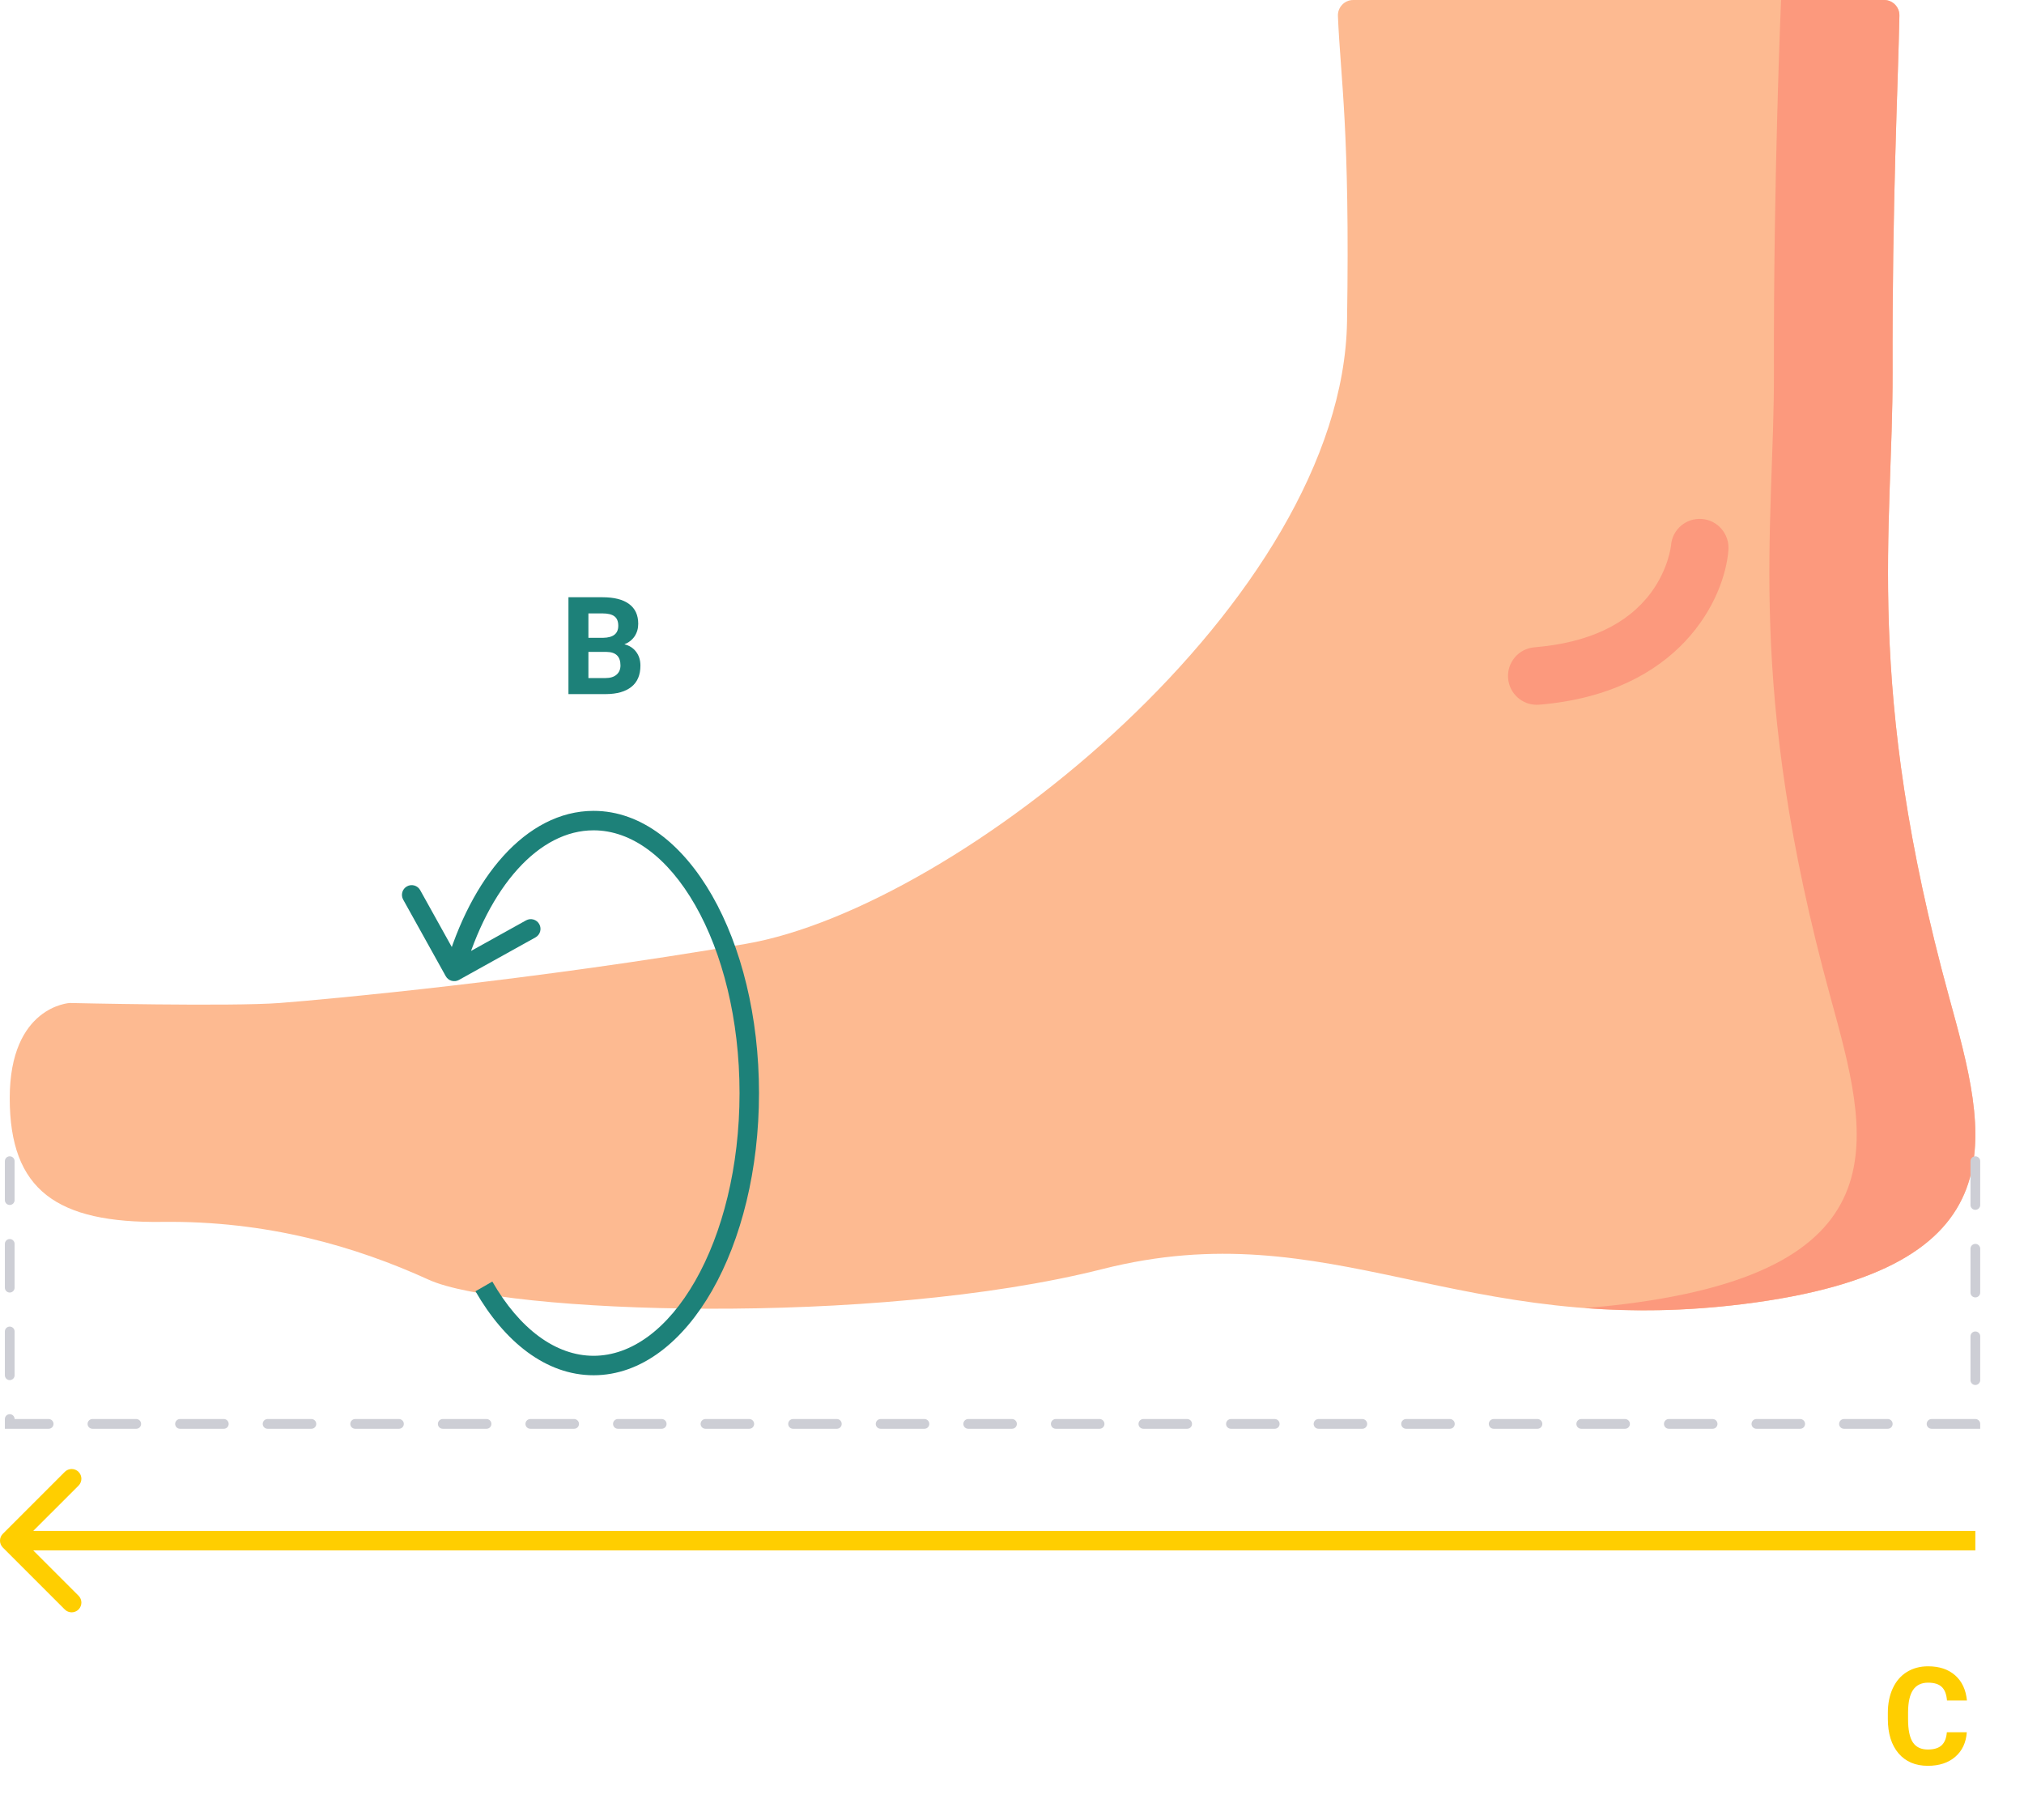
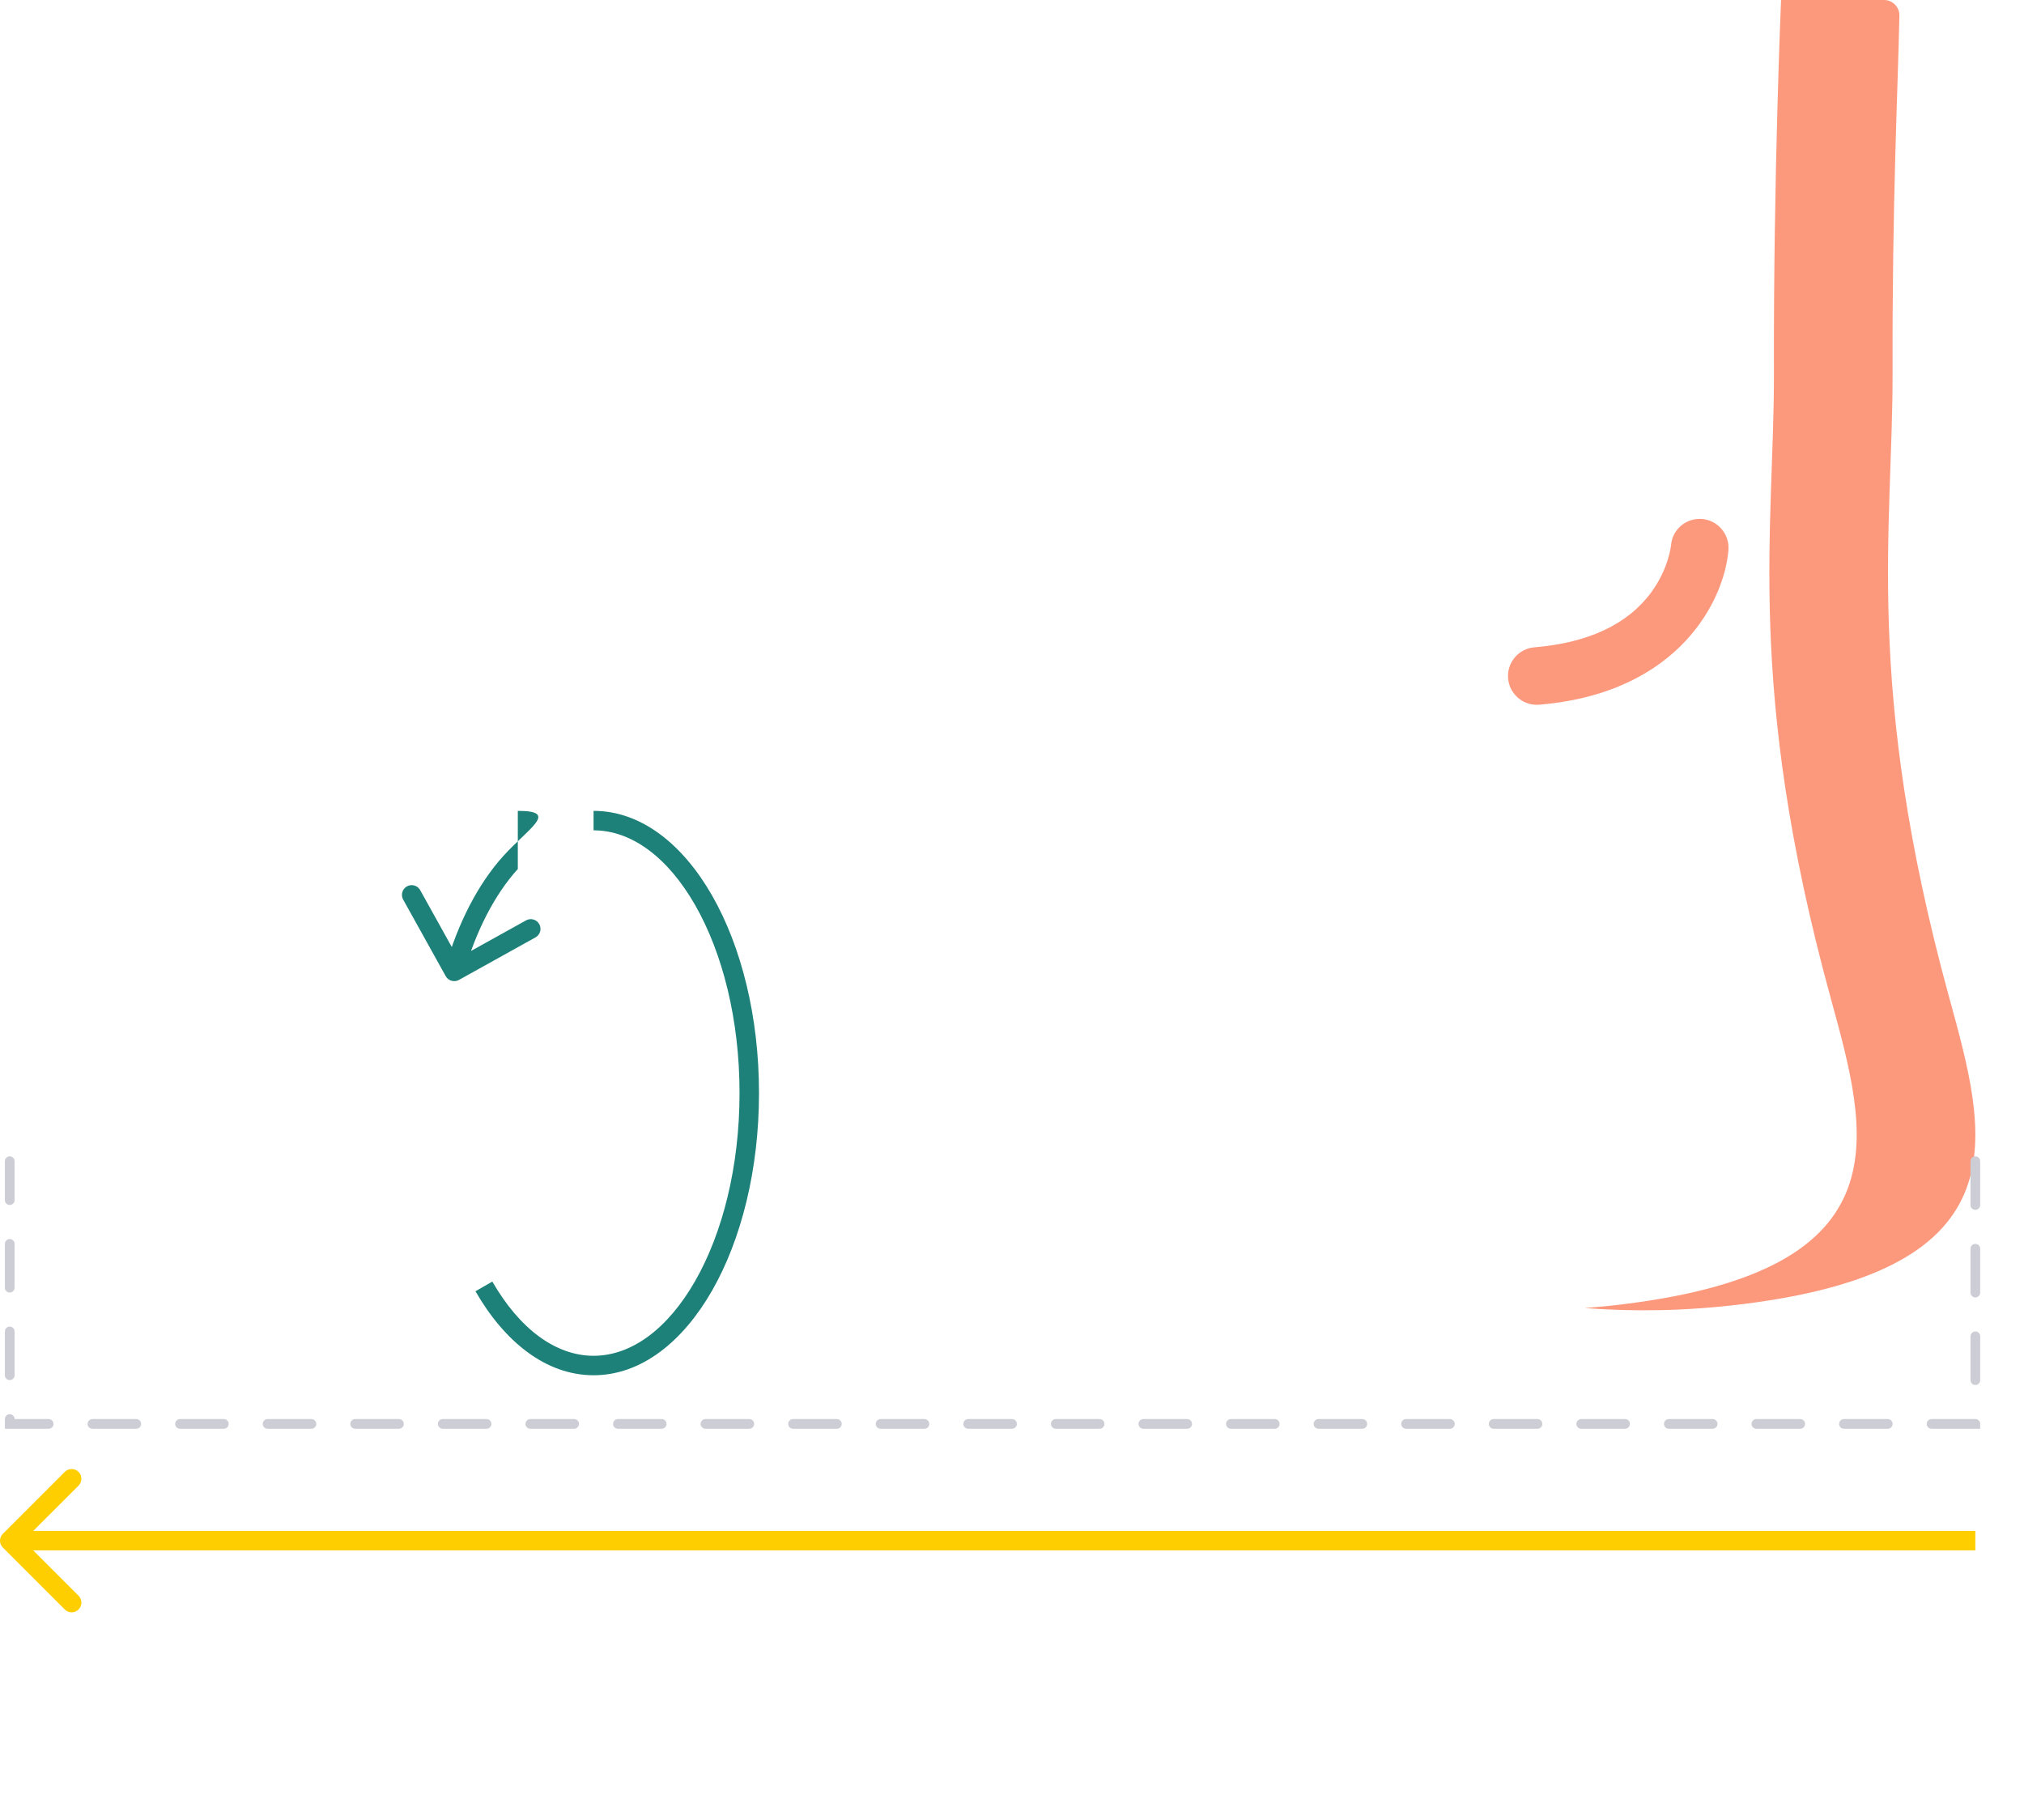
<svg xmlns="http://www.w3.org/2000/svg" width="208" height="187" viewBox="0 0 208 187" fill="none">
-   <path d="M139.071 0C138.173 0 137.457 0.747 137.494 1.644C137.769 8.214 138.738 13.191 138.431 33.024C137.99 61.602 98.478 93.242 76.638 96.997C54.797 100.751 33.745 102.691 28.745 103.073C23.745 103.456 7.168 103.073 7.168 103.073C7.168 103.073 1 103.389 1 112.855C1 122.322 5.852 125.703 16.641 125.568C27.43 125.433 36.508 128.07 44.074 131.518C51.639 134.967 89.795 136.364 113.303 130.414C136.81 124.464 149.967 137.627 179.089 134.02C208.21 130.414 204.167 116.565 200.316 102.519C191.507 70.394 194.538 54.294 194.495 38.289C194.447 20.573 195.048 9.053 195.196 1.608C195.213 0.724 194.502 0 193.618 0L139.071 0Z" fill="#FDBA91" />
  <path d="M200.315 102.519C191.507 70.394 194.538 54.294 194.494 38.289C194.446 20.573 195.047 9.053 195.195 1.608C195.212 0.724 194.501 0 193.617 0H183.034C183.034 0 182.246 18.104 182.301 38.288C182.345 54.294 179.314 70.394 188.122 102.519C191.973 116.564 196.016 130.413 166.895 134.019C165.514 134.191 164.169 134.324 162.856 134.423C167.741 134.793 173.074 134.764 179.088 134.019C208.209 130.414 204.166 116.565 200.315 102.519Z" fill="#FC997D" />
  <path d="M174.9 53.332C173.269 53.209 171.851 54.415 171.726 56.044C171.724 56.069 171.475 58.465 169.665 60.908C167.243 64.174 163.214 66.063 157.687 66.521C156.058 66.656 154.848 68.086 154.983 69.715C155.111 71.26 156.405 72.429 157.928 72.429C158.011 72.429 158.093 72.426 158.177 72.419C172.695 71.215 177.247 61.494 177.625 56.522C177.749 54.892 176.53 53.457 174.9 53.332Z" fill="#FC997D" />
  <path d="M203 119.329V146.329H1V119.329" stroke="#CDCED5" stroke-miterlimit="10" stroke-linecap="round" stroke-dasharray="4.5 4.5" />
-   <path d="M45.805 100.314C46.073 100.797 46.682 100.971 47.165 100.703L55.032 96.331C55.514 96.062 55.688 95.454 55.42 94.971C55.152 94.488 54.543 94.314 54.06 94.583L47.068 98.469L43.181 91.476C42.913 90.993 42.304 90.819 41.822 91.088C41.339 91.356 41.165 91.965 41.433 92.448L45.805 100.314ZM76 112.329C76 119.919 74.24 126.741 71.446 131.631C68.635 136.55 64.905 139.329 61 139.329V141.329C65.932 141.329 70.202 137.839 73.182 132.624C76.179 127.38 78 120.202 78 112.329H76ZM61 85.329C64.905 85.329 68.635 88.107 71.446 93.026C74.24 97.916 76 104.738 76 112.329H78C78 104.455 76.179 97.277 73.182 92.034C70.202 86.818 65.932 83.329 61 83.329V85.329ZM47.641 100.103C48.922 95.615 50.873 91.889 53.214 89.304C55.552 86.721 58.226 85.329 61 85.329V83.329C57.505 83.329 54.33 85.091 51.731 87.961C49.135 90.829 47.06 94.853 45.718 99.554L47.641 100.103ZM61 139.329C57.114 139.329 53.401 136.577 50.594 131.701L48.861 132.698C51.839 137.872 56.092 141.329 61 141.329V139.329Z" fill="#1D8179" />
-   <path d="M58.418 71.329V61.376H61.904C63.112 61.376 64.028 61.608 64.652 62.073C65.277 62.533 65.589 63.21 65.589 64.103C65.589 64.591 65.463 65.021 65.213 65.395C64.962 65.764 64.614 66.035 64.167 66.209C64.677 66.336 65.079 66.594 65.37 66.981C65.666 67.368 65.814 67.842 65.814 68.403C65.814 69.36 65.509 70.085 64.898 70.577C64.288 71.069 63.417 71.32 62.287 71.329H58.418ZM60.469 66.995V69.681H62.226C62.709 69.681 63.085 69.567 63.353 69.339C63.627 69.107 63.764 68.788 63.764 68.382C63.764 67.471 63.292 67.008 62.349 66.995H60.469ZM60.469 65.545H61.986C63.021 65.527 63.538 65.115 63.538 64.308C63.538 63.857 63.406 63.533 63.142 63.337C62.882 63.137 62.469 63.037 61.904 63.037H60.469V65.545Z" fill="#1D8179" />
-   <path d="M202.122 178.013C202.045 179.084 201.648 179.927 200.933 180.542C200.222 181.158 199.283 181.465 198.116 181.465C196.84 181.465 195.835 181.037 195.102 180.18C194.372 179.319 194.008 178.138 194.008 176.639V176.031C194.008 175.074 194.176 174.231 194.514 173.501C194.851 172.772 195.332 172.214 195.956 171.827C196.585 171.435 197.314 171.239 198.144 171.239C199.292 171.239 200.217 171.546 200.919 172.161C201.621 172.777 202.026 173.64 202.136 174.752H200.085C200.035 174.11 199.855 173.645 199.545 173.358C199.24 173.066 198.772 172.92 198.144 172.92C197.46 172.92 196.947 173.166 196.605 173.659C196.268 174.146 196.095 174.905 196.086 175.935V176.687C196.086 177.762 196.248 178.549 196.571 179.045C196.899 179.542 197.414 179.79 198.116 179.79C198.75 179.79 199.221 179.647 199.531 179.36C199.846 179.068 200.026 178.619 200.071 178.013H202.122Z" fill="#FFCE00" />
+   <path d="M45.805 100.314C46.073 100.797 46.682 100.971 47.165 100.703L55.032 96.331C55.514 96.062 55.688 95.454 55.42 94.971C55.152 94.488 54.543 94.314 54.06 94.583L47.068 98.469L43.181 91.476C42.913 90.993 42.304 90.819 41.822 91.088C41.339 91.356 41.165 91.965 41.433 92.448L45.805 100.314ZM76 112.329C76 119.919 74.24 126.741 71.446 131.631C68.635 136.55 64.905 139.329 61 139.329V141.329C65.932 141.329 70.202 137.839 73.182 132.624C76.179 127.38 78 120.202 78 112.329H76ZM61 85.329C64.905 85.329 68.635 88.107 71.446 93.026C74.24 97.916 76 104.738 76 112.329H78C78 104.455 76.179 97.277 73.182 92.034C70.202 86.818 65.932 83.329 61 83.329V85.329ZM47.641 100.103C48.922 95.615 50.873 91.889 53.214 89.304V83.329C57.505 83.329 54.33 85.091 51.731 87.961C49.135 90.829 47.06 94.853 45.718 99.554L47.641 100.103ZM61 139.329C57.114 139.329 53.401 136.577 50.594 131.701L48.861 132.698C51.839 137.872 56.092 141.329 61 141.329V139.329Z" fill="#1D8179" />
  <path d="M0.293 157.621C-0.098 158.012 -0.098 158.645 0.293 159.036L6.657 165.4C7.047 165.79 7.681 165.79 8.071 165.4C8.462 165.009 8.462 164.376 8.071 163.985L2.414 158.328L8.071 152.672C8.462 152.281 8.462 151.648 8.071 151.257C7.681 150.867 7.047 150.867 6.657 151.257L0.293 157.621ZM203 157.328L1 157.328L1 159.328L203 159.328L203 157.328Z" fill="#FFCE00" />
</svg>